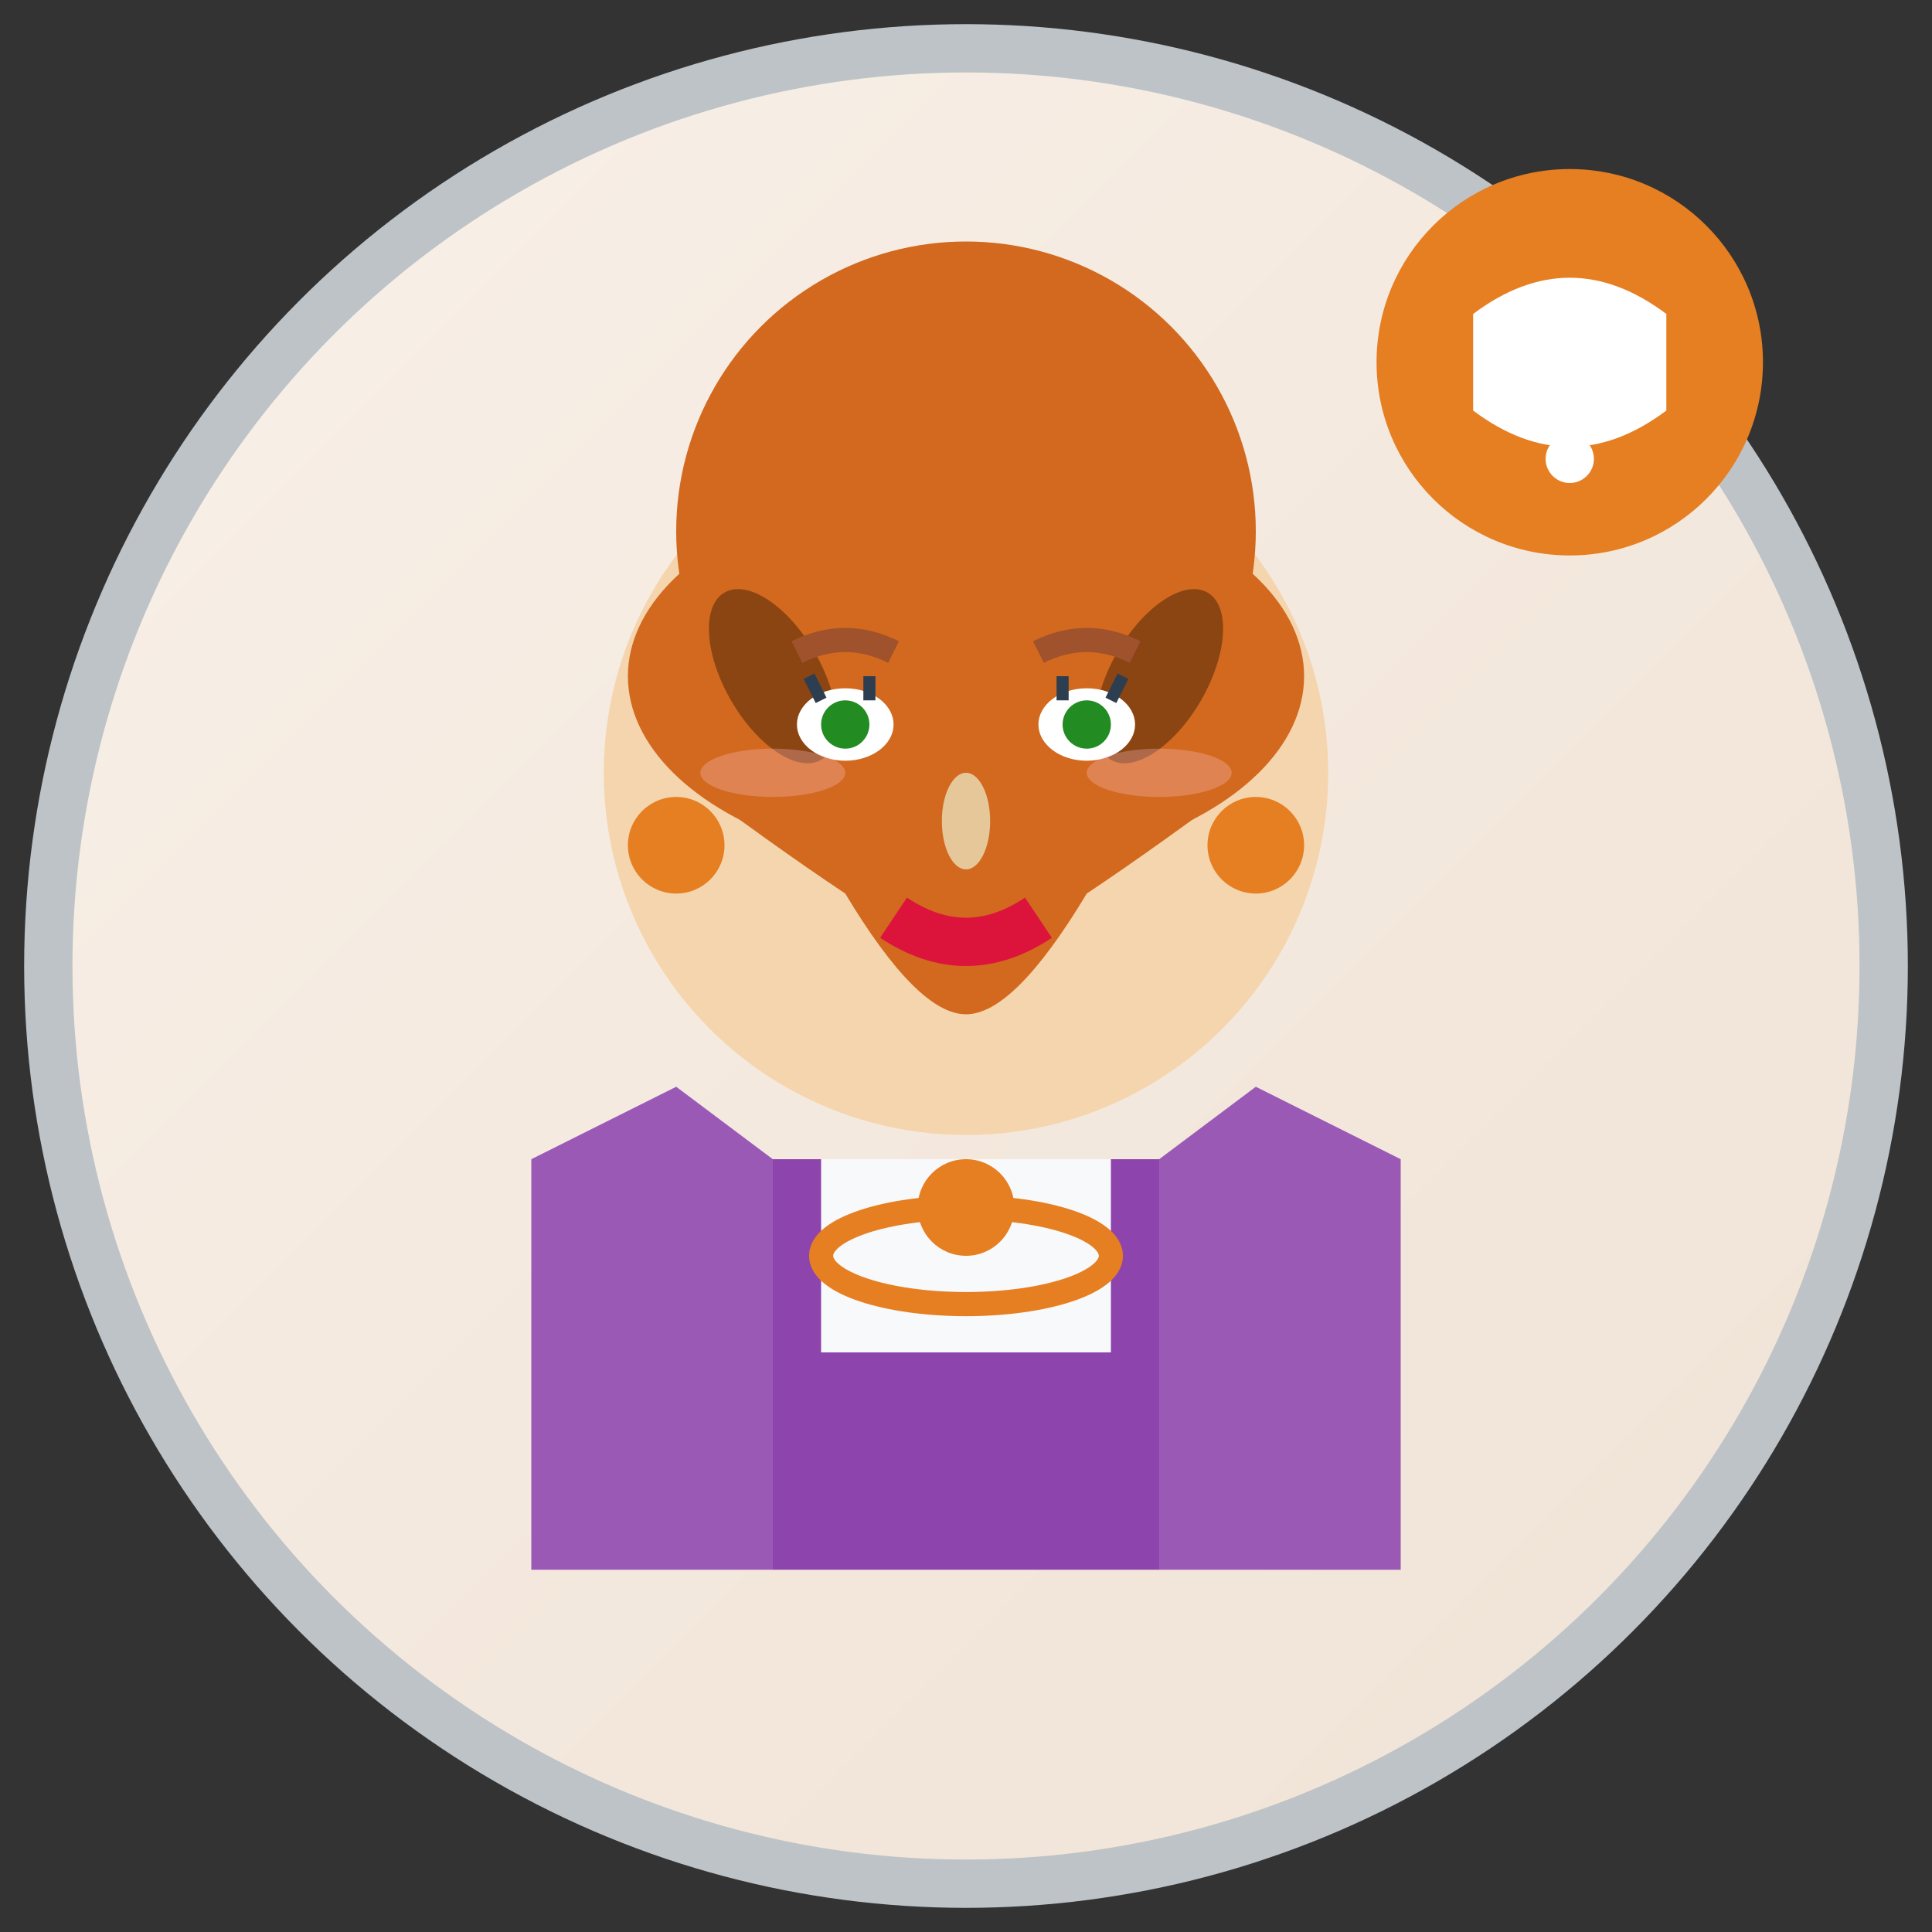
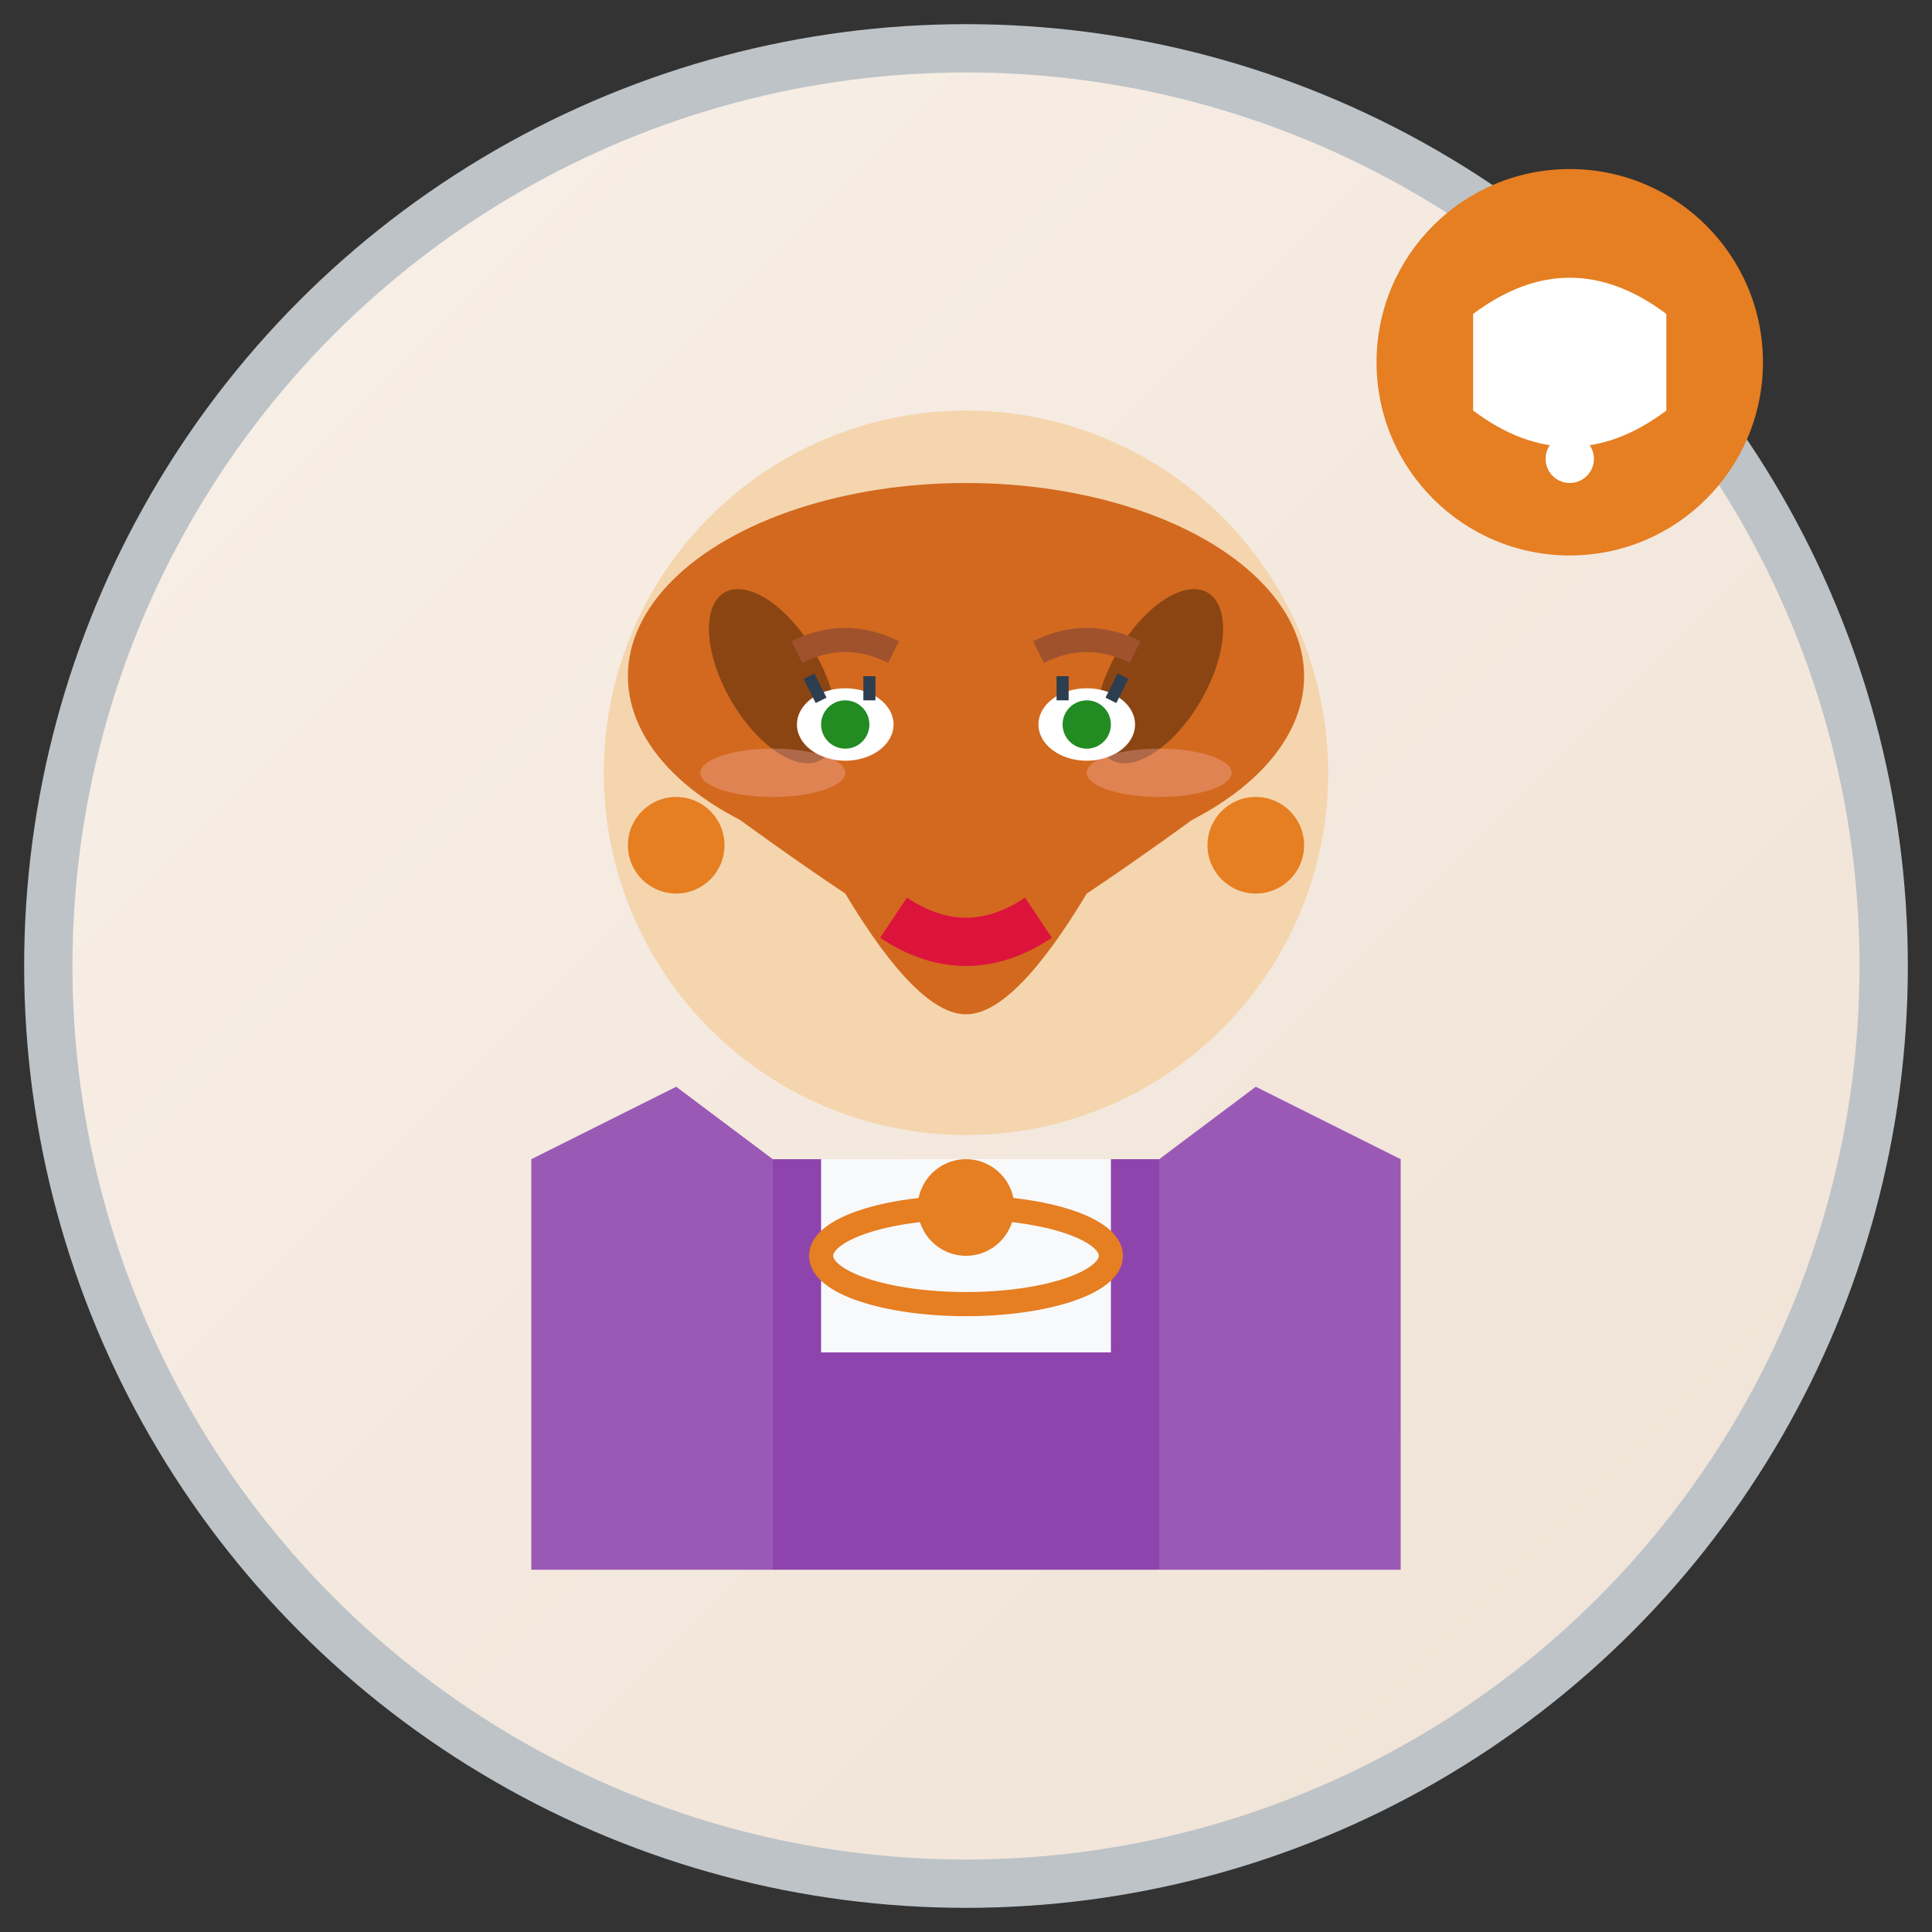
<svg xmlns="http://www.w3.org/2000/svg" width="80" height="80" viewBox="0 0 80 80" fill="none">
  <rect x="0" y="0" width="80" height="80" fill="#333333" stroke="none" />
  <defs>
    <linearGradient id="avatarGradient3" x1="0%" y1="0%" x2="100%" y2="100%">
      <stop offset="0%" style="stop-color:#f8f0e8;stop-opacity:1" />
      <stop offset="100%" style="stop-color:#f0e2d5;stop-opacity:1" />
    </linearGradient>
  </defs>
  <circle cx="40" cy="40" r="38" fill="url(#avatarGradient3)" stroke="#bdc3c7" stroke-width="2" />
  <g transform="translate(40, 40)">
    <circle cx="0" cy="-8" r="15" fill="#f5d5ae" />
-     <circle cx="0" cy="-18" r="12" fill="#d2691e" />
    <ellipse cx="0" cy="-12" rx="14" ry="8" fill="#d2691e" />
    <path d="M-8 -15 Q0 -20 8 -15 Q12 -12 12 -8 Q8 -5 5 -3 Q2 2 0 2 Q-2 2 -5 -3 Q-8 -5 -12 -8 Q-12 -12 -8 -15 Z" fill="#d2691e" />
    <ellipse cx="-8" cy="-12" rx="2" ry="4" fill="#8b4513" transform="rotate(-30 -8 -12)" />
    <ellipse cx="8" cy="-12" rx="2" ry="4" fill="#8b4513" transform="rotate(30 8 -12)" />
    <ellipse cx="-5" cy="-10" rx="2" ry="1.5" fill="white" />
    <ellipse cx="5" cy="-10" rx="2" ry="1.5" fill="white" />
    <circle cx="-5" cy="-10" r="1" fill="#228b22" />
    <circle cx="5" cy="-10" r="1" fill="#228b22" />
    <path d="M-6 -11 L-6.5 -12" stroke="#2c3e50" stroke-width="0.5" />
    <path d="M-4 -11 L-4 -12" stroke="#2c3e50" stroke-width="0.5" />
    <path d="M4 -11 L4 -12" stroke="#2c3e50" stroke-width="0.5" />
    <path d="M6 -11 L6.5 -12" stroke="#2c3e50" stroke-width="0.5" />
    <path d="M-7 -13 Q-5 -14 -3 -13" stroke="#a0522d" stroke-width="1" fill="none" />
    <path d="M3 -13 Q5 -14 7 -13" stroke="#a0522d" stroke-width="1" fill="none" />
-     <ellipse cx="0" cy="-6" rx="1" ry="2" fill="#e6c799" />
    <path d="M-3 -2 Q0 0 3 -2" stroke="#dc143c" stroke-width="2" fill="none" />
    <path d="M-18 8 L-12 5 L-8 8 L-8 25 L-18 25 Z" fill="#9b59b6" />
    <path d="M18 8 L12 5 L8 8 L8 25 L18 25 Z" fill="#9b59b6" />
    <rect x="-8" y="8" width="16" height="17" fill="#8e44ad" />
    <rect x="-6" y="8" width="12" height="8" fill="#f8f9fa" />
    <circle cx="-12" cy="-5" r="2" fill="#e67e22" />
    <circle cx="12" cy="-5" r="2" fill="#e67e22" />
    <circle cx="0" cy="10" r="2" fill="#e67e22" />
    <ellipse cx="0" cy="12" rx="6" ry="2" fill="none" stroke="#e67e22" stroke-width="1" />
    <ellipse cx="-8" cy="-8" rx="3" ry="1" fill="#ffc0cb" opacity="0.3" />
    <ellipse cx="8" cy="-8" rx="3" ry="1" fill="#ffc0cb" opacity="0.3" />
  </g>
  <circle cx="65" cy="15" r="8" fill="#e67e22" />
  <path d="M61 13 Q65 10 69 13 Q69 15 69 17 Q65 20 61 17 Q61 15 61 13" fill="white" />
  <circle cx="65" cy="19" r="1" fill="white" />
</svg>